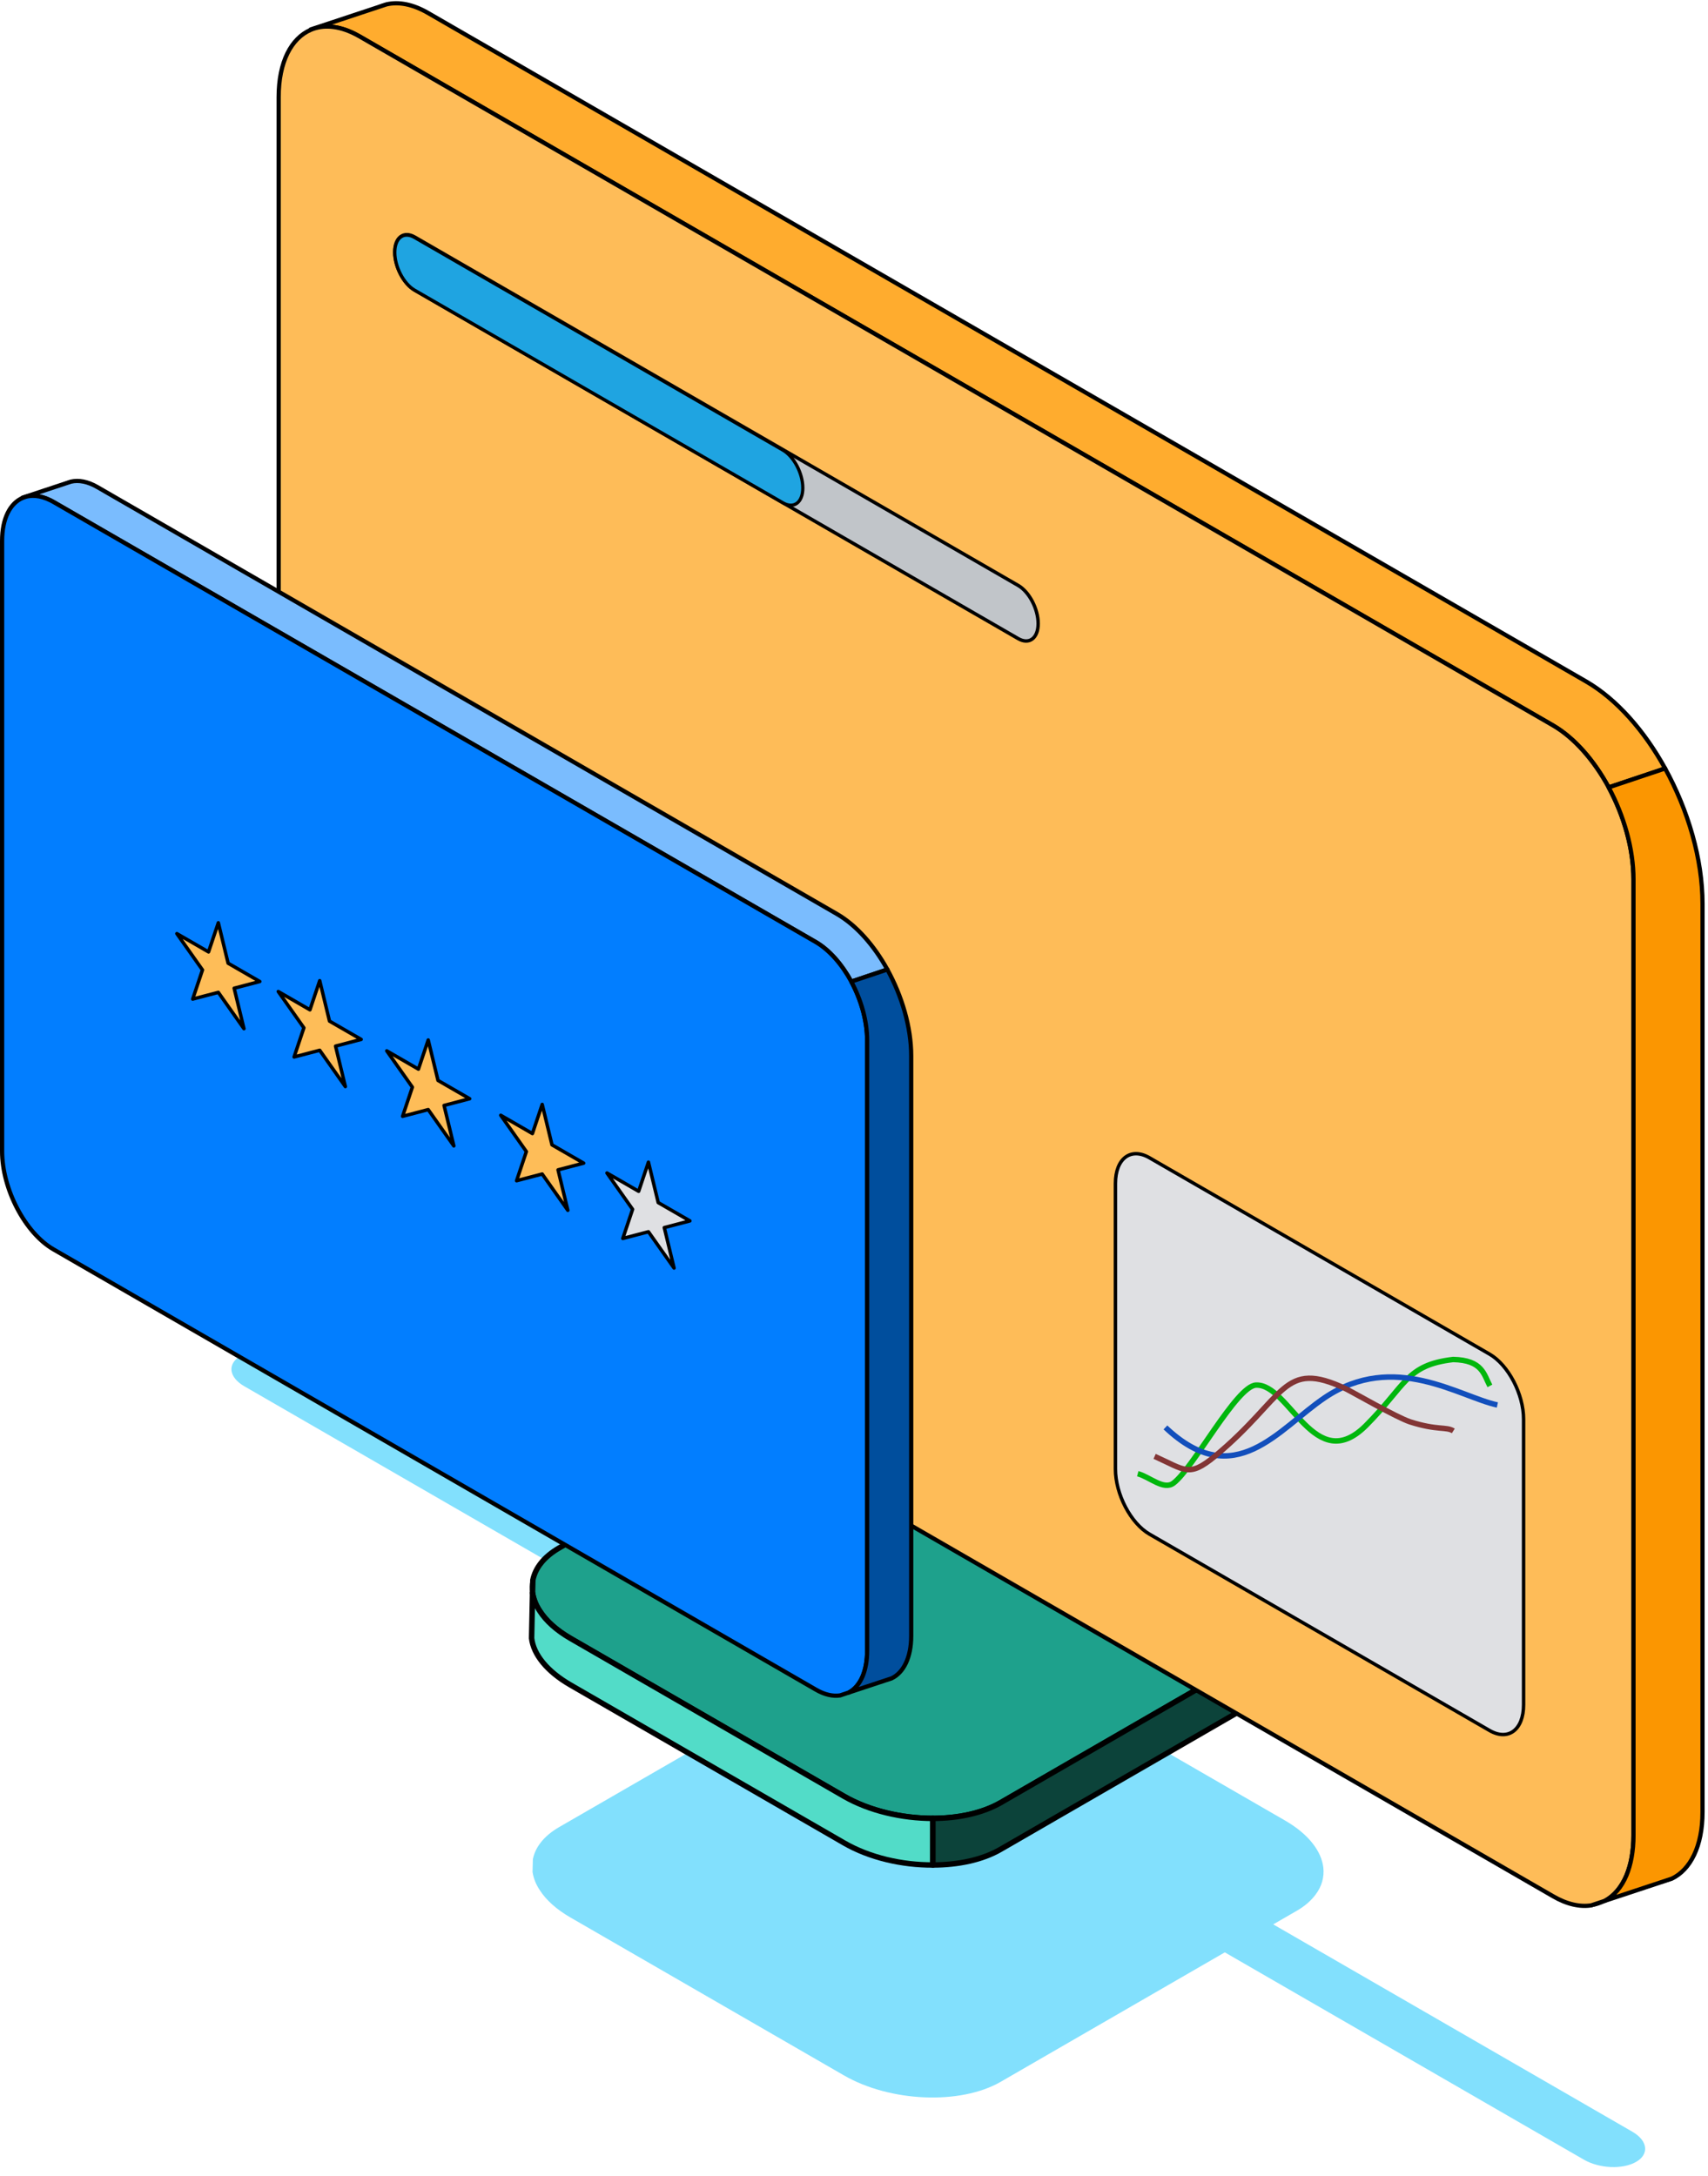
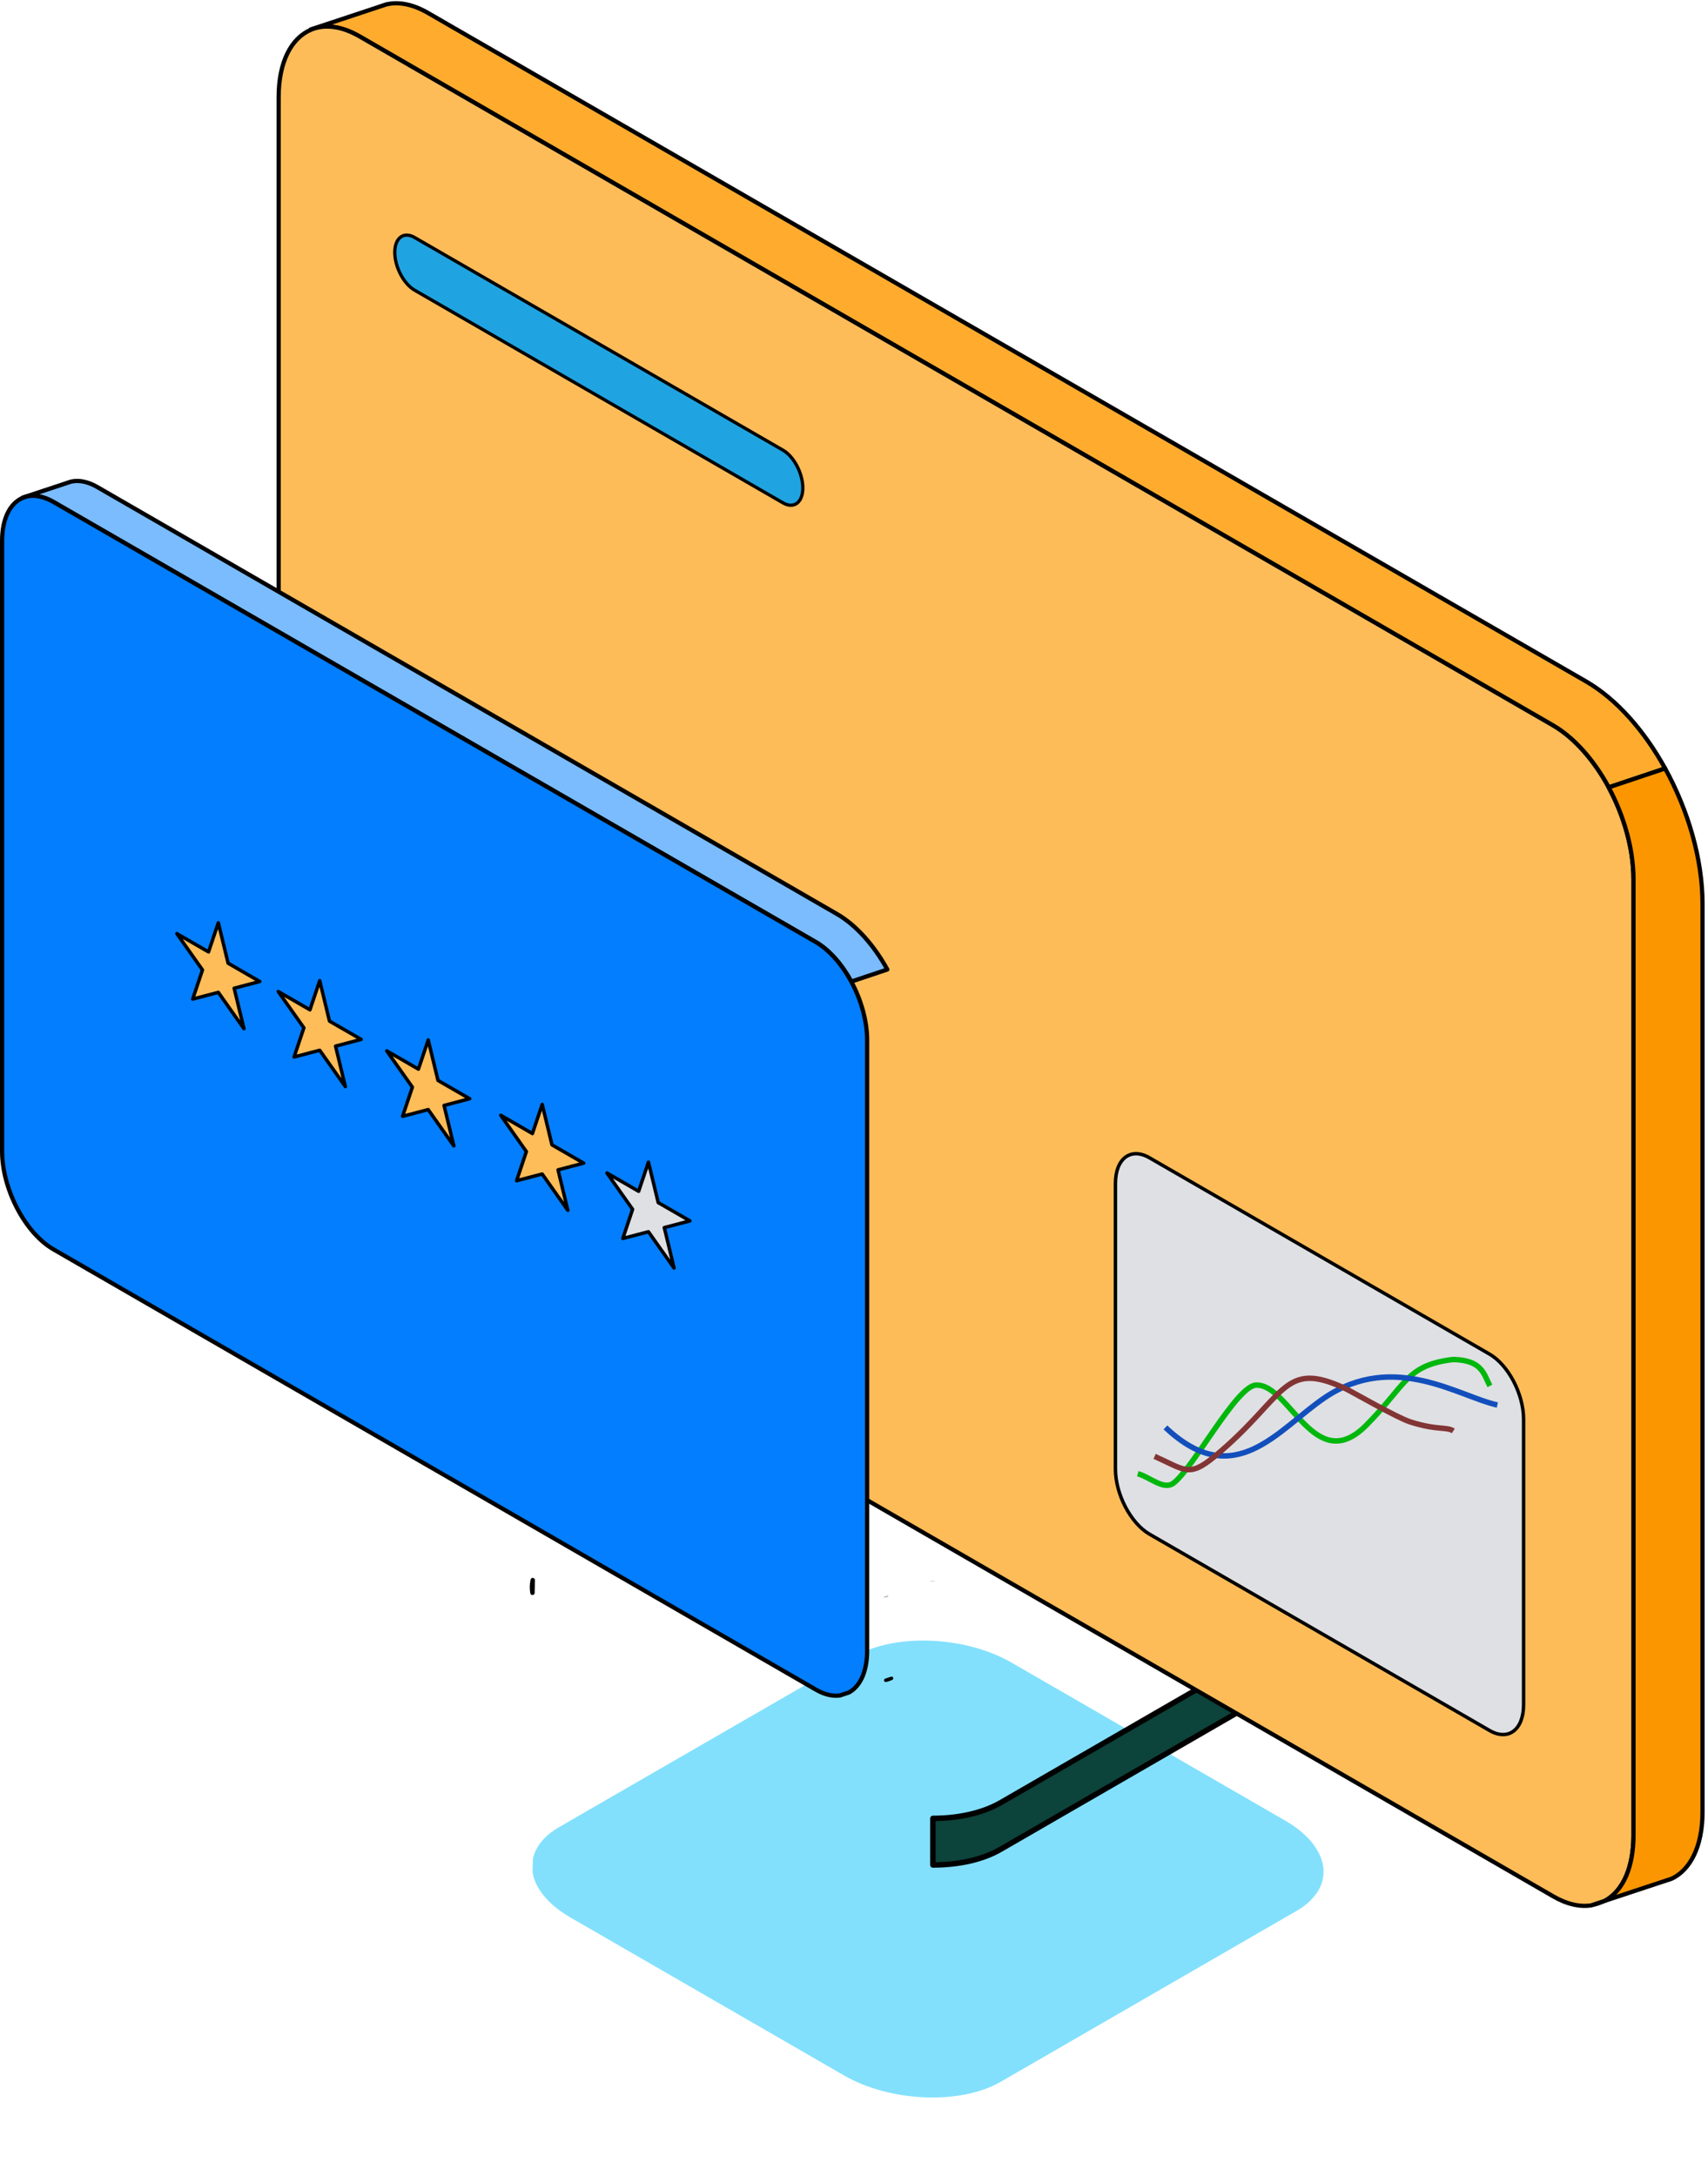
<svg xmlns="http://www.w3.org/2000/svg" width="230" height="293" viewBox="0 0 230 293" fill="none">
-   <path fill-rule="evenodd" clip-rule="evenodd" d="M39.408 182.901L219.815 287.058C221.893 288.258 222.123 290.079 220.324 291.117C218.524 292.156 215.371 292.023 213.293 290.824L32.886 186.666C30.808 185.467 30.578 183.646 32.377 182.607C34.177 181.568 37.33 181.701 39.408 182.901Z" fill="#82E0FD" />
  <path fill-rule="evenodd" clip-rule="evenodd" d="M71.755 250.367C72.076 248.739 73.254 247.218 75.289 246.04L115.17 223.016C120.567 219.91 129.991 220.295 136.224 223.894L173.064 245.162C176.212 246.983 177.947 249.274 178.204 251.502C178.333 252.744 178.011 253.986 177.176 255.1C176.576 255.914 175.72 256.685 174.584 257.328L134.725 280.352C129.327 283.458 119.882 283.072 113.649 279.474L76.81 258.206C74.925 257.114 73.554 255.871 72.697 254.543C72.162 253.751 71.84 252.915 71.712 252.08L71.755 250.367Z" fill="#82E0FD" />
  <path fill-rule="evenodd" clip-rule="evenodd" d="M178.187 220.25C178.209 220.37 178.213 220.483 178.216 220.598C178.227 220.873 178.2 221.137 178.163 221.406L178.187 220.25Z" fill="#D5D5D5" stroke="black" stroke-width="0.596" stroke-miterlimit="2.035" stroke-linejoin="round" />
  <path fill-rule="evenodd" clip-rule="evenodd" d="M71.7 214.487C71.616 213.94 71.616 213.394 71.725 212.868C71.723 212.835 71.736 212.811 71.735 212.779L71.7 214.487Z" fill="#D5D5D5" stroke="black" stroke-width="0.596" stroke-miterlimit="2.035" stroke-linejoin="round" />
  <path d="M119.329 214.986L119.343 215.027" stroke="black" stroke-width="0.568" stroke-miterlimit="2.035" stroke-linejoin="round" />
  <path d="M125.579 212.907V212.923" stroke="black" stroke-width="0.568" stroke-miterlimit="2.035" stroke-linejoin="round" />
  <path d="M71.734 212.863H71.756" stroke="black" stroke-width="0.733" stroke-miterlimit="2.035" stroke-linejoin="round" />
  <path d="M178.204 220.618L178.226 220.595" stroke="black" stroke-width="0.733" stroke-miterlimit="2.035" stroke-linejoin="round" />
-   <path fill-rule="evenodd" clip-rule="evenodd" d="M71.755 212.778C72.076 211.15 73.254 209.629 75.289 208.451L115.17 185.427C120.567 182.321 129.991 182.706 136.224 186.305L173.064 207.573C176.212 209.393 177.947 211.685 178.204 213.913C178.333 215.155 178.011 216.397 177.176 217.511C176.576 218.325 175.72 219.096 174.585 219.738L134.725 242.763C129.327 245.869 119.882 245.483 113.649 241.885L76.81 220.617C74.925 219.524 73.554 218.282 72.697 216.954C72.162 216.162 71.841 215.326 71.712 214.491L71.755 212.778Z" fill="#1EA18C" stroke="black" stroke-width="0.733" stroke-miterlimit="2.035" stroke-linejoin="round" />
  <path fill-rule="evenodd" clip-rule="evenodd" d="M178.204 213.913C178.247 214.277 178.247 214.662 178.183 215.026L178.204 213.913Z" fill="#D5D5D5" stroke="black" stroke-width="0.733" stroke-miterlimit="2.035" stroke-linejoin="round" />
-   <path fill-rule="evenodd" clip-rule="evenodd" d="M125.622 251.138C121.467 251.159 117.076 250.153 113.649 248.161L76.81 226.892C73.661 225.072 71.841 222.801 71.584 220.595L71.712 214.491C71.84 215.327 72.162 216.162 72.697 216.954C73.554 218.282 74.925 219.525 76.81 220.617L113.649 241.885C117.076 243.856 121.467 244.862 125.622 244.862V251.138Z" fill="#52DCC8" stroke="black" stroke-width="0.733" stroke-miterlimit="2.035" stroke-linejoin="round" />
  <path fill-rule="evenodd" clip-rule="evenodd" d="M178.183 215.027V221.409C177.947 223.144 176.748 224.772 174.585 226.014L134.725 249.039C132.283 250.453 129.028 251.138 125.622 251.138V244.862C129.028 244.862 132.283 244.155 134.725 242.763L174.585 219.739C175.72 219.096 176.576 218.325 177.176 217.511C177.754 216.74 178.097 215.883 178.183 215.027Z" fill="#0C433A" stroke="black" stroke-width="0.733" stroke-miterlimit="2.035" stroke-linejoin="round" />
  <path fill-rule="evenodd" clip-rule="evenodd" d="M51.026 0.91C51.067 0.88 51.13 0.864 51.192 0.845C51.462 0.734 51.733 0.641 52.024 0.576L51.026 0.91ZM225.088 252.974C224.964 253.03 224.839 253.084 224.714 253.136C224.444 253.244 224.153 253.324 223.862 253.386L225.088 252.974Z" fill="#DFE0E3" stroke="black" stroke-width="0.463" stroke-miterlimit="2.035" stroke-linejoin="round" />
  <path fill-rule="evenodd" clip-rule="evenodd" d="M216.13 255.976C215.755 256.173 215.36 256.326 214.965 256.444C214.736 256.51 214.508 256.563 214.258 256.592L216.13 255.976Z" fill="#DFE0E3" stroke="black" stroke-width="0.463" stroke-miterlimit="2.035" stroke-linejoin="round" />
  <path d="M51.211 0.844V0.866" stroke="black" stroke-width="0.568" stroke-miterlimit="2.035" stroke-linejoin="round" />
  <path d="M214.954 256.364L214.975 256.429" stroke="black" stroke-width="0.568" stroke-miterlimit="2.035" stroke-linejoin="round" />
  <path d="M224.742 253.108V253.13" stroke="black" stroke-width="0.568" stroke-miterlimit="2.035" stroke-linejoin="round" />
  <path fill-rule="evenodd" clip-rule="evenodd" d="M41.829 3.971L52.046 0.587C53.674 0.201 55.601 0.565 57.636 1.743L213.583 91.764C217.696 94.142 221.444 98.425 224.228 103.48L216.624 106.029C214.675 102.43 212.041 99.389 209.15 97.697L48.362 4.87C48.148 4.763 47.955 4.656 47.762 4.549C45.535 3.435 43.5 3.307 41.851 4.014L41.829 3.971Z" fill="#FFAC2E" stroke="black" stroke-width="0.568" stroke-miterlimit="2.035" stroke-linejoin="round" />
  <path fill-rule="evenodd" clip-rule="evenodd" d="M214.269 256.578C212.748 256.814 210.992 256.428 209.15 255.357L48.362 162.509C42.386 159.061 37.524 149.786 37.524 141.819V13.074C37.524 8.34 39.216 5.149 41.851 4.014C43.5 3.307 45.535 3.435 47.762 4.549C47.955 4.656 48.148 4.763 48.362 4.87L209.15 97.697C212.041 99.389 214.675 102.431 216.625 106.029C218.681 109.841 219.966 114.296 219.966 118.409V247.154C219.966 249.274 219.623 251.073 219.023 252.53C218.359 254.115 217.353 255.293 216.132 255.957L214.269 256.578Z" fill="#FEBC58" stroke="black" stroke-width="0.568" stroke-miterlimit="2.035" stroke-linejoin="round" />
  <path fill-rule="evenodd" clip-rule="evenodd" d="M224.228 103.48C227.312 109.092 229.261 115.646 229.261 121.707V244.027C229.261 248.61 227.634 251.78 225.128 252.979L216.132 255.957C217.353 255.293 218.36 254.115 219.023 252.53C219.623 251.073 219.966 249.274 219.966 247.154V118.409C219.966 114.296 218.681 109.841 216.625 106.029L224.228 103.48Z" fill="#FB9601" stroke="black" stroke-width="0.568" stroke-miterlimit="2.035" stroke-linejoin="round" />
-   <path fill-rule="evenodd" clip-rule="evenodd" d="M139.799 83.969C139.799 85.943 138.594 86.852 137.11 85.995L55.848 39.078C54.364 38.222 53.158 35.92 53.158 33.947C53.158 31.973 54.364 31.064 55.848 31.921L137.11 78.838C138.594 79.694 139.799 81.996 139.799 83.969Z" fill="#C1C5C9" stroke="black" stroke-width="0.463" stroke-miterlimit="2.035" stroke-linejoin="round" />
  <path fill-rule="evenodd" clip-rule="evenodd" d="M108.107 65.709C108.107 67.666 106.907 68.564 105.437 67.716L55.832 39.076C54.361 38.227 53.162 35.943 53.162 33.986C53.162 32.029 54.361 31.131 55.832 31.98L105.437 60.62C106.907 61.468 108.107 63.752 108.107 65.709Z" fill="#1FA4E1" stroke="black" stroke-width="0.438" stroke-miterlimit="2.035" stroke-linejoin="round" />
  <path fill-rule="evenodd" clip-rule="evenodd" d="M8.918 65.064C8.945 65.045 8.985 65.035 9.024 65.023C9.197 64.952 9.37 64.892 9.555 64.851L8.918 65.064ZM120.054 226.003C119.975 226.039 119.895 226.073 119.815 226.106C119.643 226.175 119.457 226.226 119.271 226.266L120.054 226.003Z" fill="#DFE0E3" stroke="black" stroke-width="0.464" stroke-miterlimit="2.035" stroke-linejoin="round" />
  <path d="M9.022 65.022V65.037" stroke="black" stroke-width="0.568" stroke-miterlimit="2.035" stroke-linejoin="round" />
  <path fill-rule="evenodd" clip-rule="evenodd" d="M3.032 67.018L9.555 64.858C10.595 64.611 11.825 64.844 13.125 65.596L112.694 123.073C115.319 124.591 117.712 127.326 119.49 130.553L114.635 132.18C113.391 129.883 111.709 127.941 109.863 126.861L7.203 67.593C7.067 67.524 6.944 67.456 6.82 67.387C5.398 66.676 4.099 66.594 3.046 67.046L3.032 67.018Z" fill="#7ABCFE" stroke="black" stroke-width="0.568" stroke-miterlimit="2.035" stroke-linejoin="round" />
  <path fill-rule="evenodd" clip-rule="evenodd" d="M113.131 228.304C112.16 228.454 111.039 228.208 109.863 227.524L7.203 168.242C3.388 166.041 0.284 160.119 0.284 155.032V72.831C0.284 69.808 1.364 67.771 3.046 67.046C4.099 66.595 5.398 66.677 6.82 67.388C6.944 67.456 7.067 67.525 7.203 67.593L109.863 126.861C111.709 127.941 113.391 129.883 114.635 132.181C115.948 134.615 116.769 137.459 116.769 140.085V222.287C116.769 223.64 116.55 224.789 116.167 225.719C115.743 226.731 115.1 227.483 114.321 227.907L113.131 228.304Z" fill="#027EFF" stroke="black" stroke-width="0.568" stroke-miterlimit="2.035" stroke-linejoin="round" />
-   <path fill-rule="evenodd" clip-rule="evenodd" d="M119.49 130.553C121.459 134.136 122.704 138.321 122.704 142.191V220.29C122.704 223.216 121.665 225.24 120.065 226.006L114.321 227.907C115.1 227.483 115.743 226.731 116.167 225.719C116.55 224.789 116.769 223.64 116.769 222.286V140.085C116.769 137.459 115.948 134.615 114.635 132.181L119.49 130.553Z" fill="#004E9D" stroke="black" stroke-width="0.568" stroke-miterlimit="2.035" stroke-linejoin="round" />
  <path fill-rule="evenodd" clip-rule="evenodd" d="M205.166 191.107V229.56C205.166 232.933 203.107 234.485 200.585 233.028L154.788 206.587C152.265 205.131 150.206 201.202 150.206 197.828V159.376C150.206 156.002 152.265 154.451 154.788 155.907L200.585 182.348C203.107 183.804 205.166 187.733 205.166 191.107Z" fill="#DFE0E3" stroke="black" stroke-width="0.463" stroke-miterlimit="2.035" stroke-linejoin="round" />
  <path fill-rule="evenodd" clip-rule="evenodd" d="M29.399 124.26L30.716 129.707L34.982 132.17L31.532 133.074L32.849 138.521L29.399 133.633L25.949 134.537L27.266 130.611L23.816 125.723L28.082 128.186L29.399 124.26Z" fill="#FEBD58" stroke="black" stroke-width="0.463" stroke-miterlimit="2.035" stroke-linejoin="round" />
  <path fill-rule="evenodd" clip-rule="evenodd" d="M43.053 132.056L44.37 137.503L48.636 139.966L45.186 140.871L46.503 146.318L43.053 141.43L39.603 142.334L40.92 138.407L37.47 133.519L41.736 135.983L43.053 132.056Z" fill="#FEBD58" stroke="black" stroke-width="0.463" stroke-miterlimit="2.035" stroke-linejoin="round" />
  <path fill-rule="evenodd" clip-rule="evenodd" d="M57.663 140.045L58.98 145.492L63.246 147.955L59.797 148.86L61.113 154.307L57.663 149.419L54.213 150.323L55.53 146.397L52.08 141.508L56.346 143.972L57.663 140.045Z" fill="#FEBD58" stroke="black" stroke-width="0.463" stroke-miterlimit="2.035" stroke-linejoin="round" />
  <path fill-rule="evenodd" clip-rule="evenodd" d="M73.013 148.72L74.33 154.167L78.596 156.63L75.146 157.534L76.463 162.981L73.013 158.093L69.563 158.997L70.88 155.071L67.43 150.183L71.696 152.646L73.013 148.72Z" fill="#FEBD58" stroke="black" stroke-width="0.463" stroke-miterlimit="2.035" stroke-linejoin="round" />
  <path fill-rule="evenodd" clip-rule="evenodd" d="M87.319 156.495L88.636 161.942L92.903 164.405L89.453 165.309L90.769 170.756L87.319 165.868L83.869 166.772L85.186 162.846L81.736 157.958L86.002 160.421L87.319 156.495Z" fill="#DFE0E3" stroke="black" stroke-width="0.463" stroke-miterlimit="2.035" stroke-linejoin="round" />
  <path d="M153.21 198.449C154.817 198.877 156.701 200.719 158.029 199.712C160.685 197.72 166.489 186.647 169.124 186.519C173.665 186.304 177.027 198.877 183.945 191.959C189.364 186.519 189.321 183.82 195.683 183.07C199.645 183.156 199.817 185.105 200.63 186.626" stroke="#00B70D" stroke-width="0.733" stroke-miterlimit="2.035" stroke-linejoin="round" />
  <path d="M156.937 192.216C166.275 201.062 172.144 192.409 178.42 188.19C187.737 181.936 196.539 188.104 201.637 189.196" stroke="#124FBC" stroke-width="0.733" stroke-miterlimit="2.035" stroke-linejoin="round" />
  <path d="M155.481 196.114C159.593 197.956 160.086 198.984 163.577 196.114C173.258 188.104 172.637 182.942 181.268 187.033C182.189 187.483 188.015 190.845 189.879 191.466C193.562 192.644 194.762 192.088 195.704 192.687" stroke="#823535" stroke-width="0.733" stroke-miterlimit="2.035" stroke-linejoin="round" />
</svg>